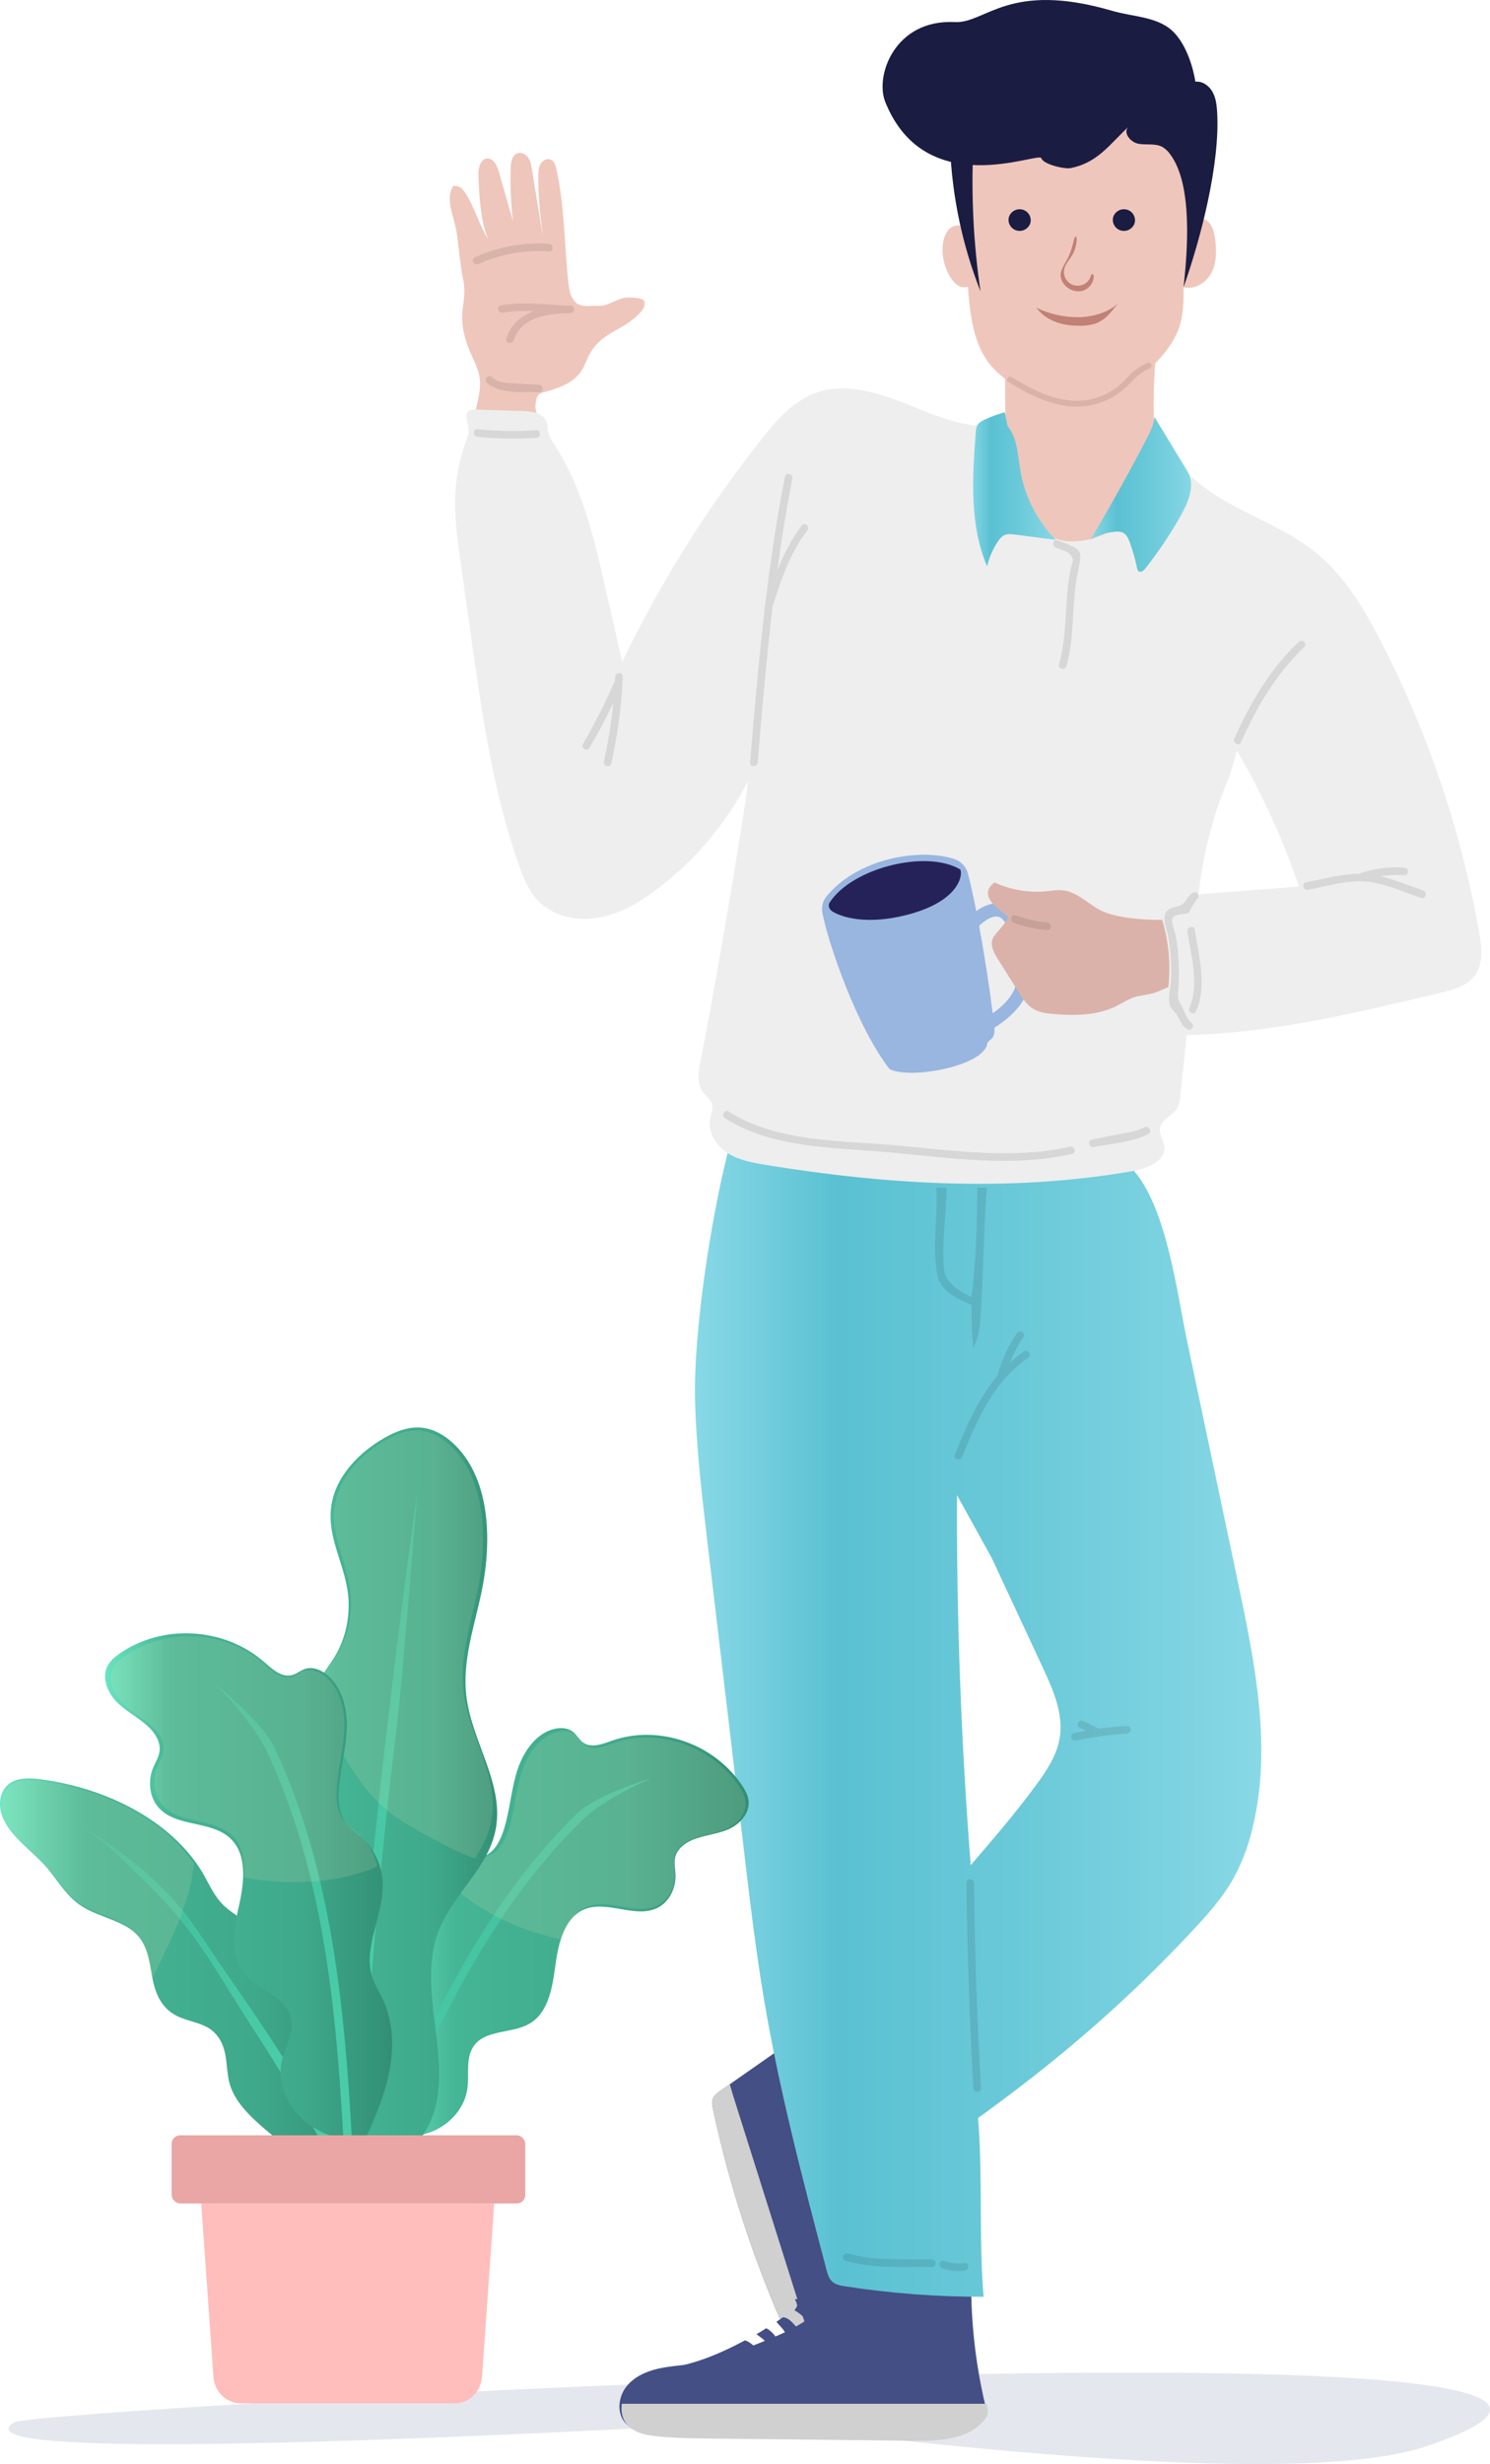
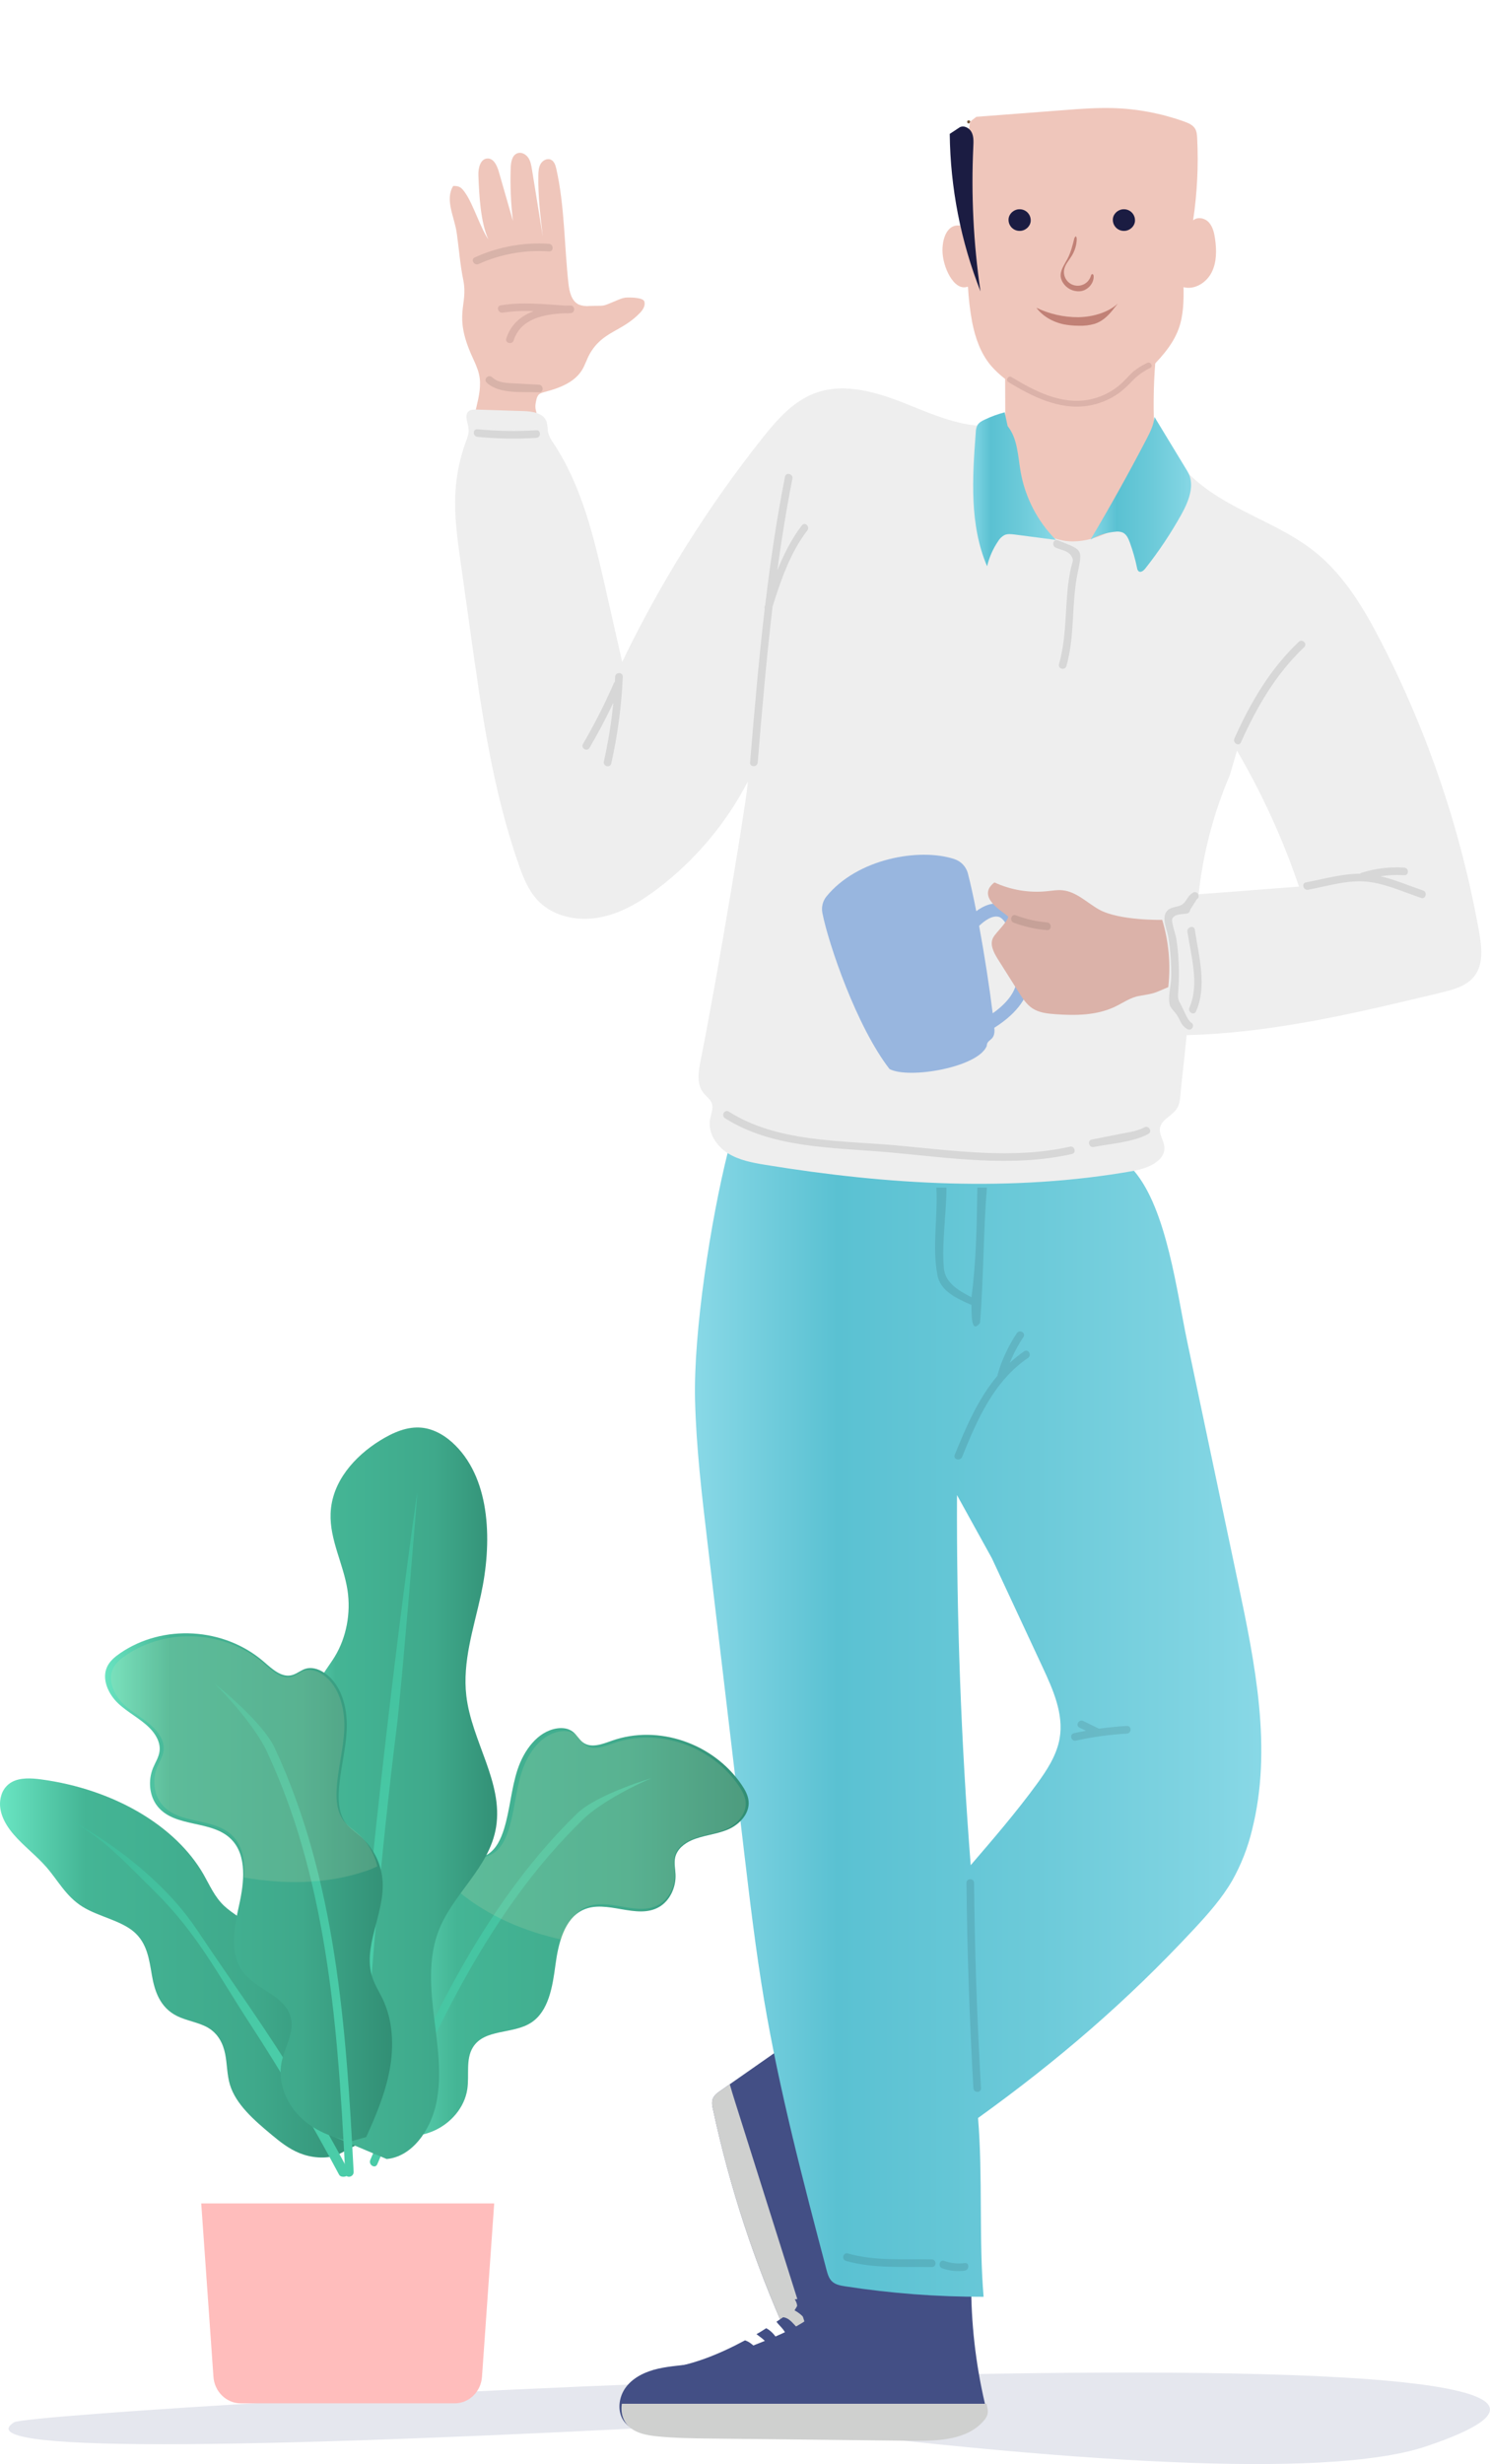
<svg xmlns="http://www.w3.org/2000/svg" width="1007px" height="1664px" viewBox="0 0 1007 1664" version="1.1">
  <title>Asset 1</title>
  <desc>Created with Sketch.</desc>
  <defs>
    <linearGradient x1="0.001%" y1="50.002%" x2="100.002%" y2="50.002%" id="linearGradient-1">
      <stop stop-color="#8AD9E7" offset="0%" />
      <stop stop-color="#5AC1D2" offset="25%" />
      <stop stop-color="#6CCAD9" offset="59%" />
      <stop stop-color="#7ED3E1" offset="85%" />
      <stop stop-color="#8AD9E7" offset="100%" />
    </linearGradient>
    <linearGradient x1="0.001%" y1="50.002%" x2="100.002%" y2="50.002%" id="linearGradient-2">
      <stop stop-color="#8AD9E7" offset="0%" />
      <stop stop-color="#5AC1D2" offset="25%" />
      <stop stop-color="#6CCAD9" offset="59%" />
      <stop stop-color="#7ED3E1" offset="85%" />
      <stop stop-color="#8AD9E7" offset="100%" />
    </linearGradient>
    <linearGradient x1="0.001%" y1="50.002%" x2="100.002%" y2="50.002%" id="linearGradient-3">
      <stop stop-color="#8AD9E7" offset="0%" />
      <stop stop-color="#5AC1D2" offset="25%" />
      <stop stop-color="#6CCAD9" offset="59%" />
      <stop stop-color="#7ED3E1" offset="85%" />
      <stop stop-color="#8AD9E7" offset="100%" />
    </linearGradient>
    <linearGradient x1="-0.001%" y1="50.001%" x2="99%" y2="50.001%" id="linearGradient-4">
      <stop stop-color="#6BE7C4" offset="0%" />
      <stop stop-color="#44B595" offset="24%" />
      <stop stop-color="#3FA98B" offset="69%" />
      <stop stop-color="#328F75" offset="100%" />
    </linearGradient>
    <linearGradient x1="29.104%" y1="7.212%" x2="64.667%" y2="69.982%" id="linearGradient-5">
      <stop stop-color="#42BE9C" offset="0%" />
      <stop stop-color="#4ACCA8" offset="100%" />
    </linearGradient>
    <linearGradient x1="-0.001%" y1="50.001%" x2="99%" y2="50.001%" id="linearGradient-6">
      <stop stop-color="#6BE7C4" offset="0%" />
      <stop stop-color="#44B595" offset="24%" />
      <stop stop-color="#3FA98B" offset="69%" />
      <stop stop-color="#328F75" offset="100%" />
    </linearGradient>
    <linearGradient x1="25.878%" y1="7.212%" x2="66.931%" y2="69.982%" id="linearGradient-7">
      <stop stop-color="#42BE9C" offset="0%" />
      <stop stop-color="#4ACCA8" offset="100%" />
    </linearGradient>
    <linearGradient x1="-0.001%" y1="50.001%" x2="99%" y2="50.001%" id="linearGradient-8">
      <stop stop-color="#6BE7C4" offset="0%" />
      <stop stop-color="#44B595" offset="24%" />
      <stop stop-color="#3FA98B" offset="69%" />
      <stop stop-color="#328F75" offset="100%" />
    </linearGradient>
    <linearGradient x1="49.58%" y1="7.212%" x2="50.295%" y2="69.982%" id="linearGradient-9">
      <stop stop-color="#42BE9C" offset="0%" />
      <stop stop-color="#4ACCA8" offset="100%" />
    </linearGradient>
    <linearGradient x1="-0.001%" y1="50.001%" x2="99%" y2="50.001%" id="linearGradient-10">
      <stop stop-color="#6BE7C4" offset="0%" />
      <stop stop-color="#44B595" offset="24%" />
      <stop stop-color="#3FA98B" offset="69%" />
      <stop stop-color="#328F75" offset="100%" />
    </linearGradient>
    <linearGradient x1="46.834%" y1="7.212%" x2="52.222%" y2="69.982%" id="linearGradient-11">
      <stop stop-color="#42BE9C" offset="0%" />
      <stop stop-color="#4ACCA8" offset="100%" />
    </linearGradient>
  </defs>
  <g id="Page-1" stroke="none" stroke-width="1" fill="none" fill-rule="evenodd">
    <g id="Asset-1">
      <g id="_Group_2" transform="translate(5, 0)">
        <path d="M959,1652 C898.917,1672.239 746.25,1666.905 501,1636 C138.733,1655.547 -26.76,1655.483 4.52,1635.81 C18.81,1626.81 1244,1556 959,1652 Z" id="_Path_" fill="#E5E7EE" fill-rule="nonzero" />
        <g id="_Group_3" transform="translate(298, 0)">
          <path d="M242.79,1370.76 L183.24,1412.39 C181.16,1413.85 178.85,1415.69 178.35,1418.81 C178.178,1420.587 178.334,1422.38 178.81,1424.1 C190.083,1476.902 206.975,1528.345 229.2,1577.55 C232.6,1585.02 236.41,1592.75 242.2,1596.55 C252.06,1602.98 263.58,1595.91 273.2,1588.95 C277.4,1585.95 282.29,1581.09 281.39,1574.72 C280.84,1570.81 278.24,1568.2 276.02,1565.63 C264.19,1551.99 258.7,1528.89 262.4,1508.35 L242.79,1370.76 Z" id="_Path_2" fill="#434F85" fill-rule="nonzero" />
          <path d="M193.86,1419.59 C192.6,1415.59 191.35,1411.59 190.21,1407.53 L183.21,1412.39 C181.13,1413.85 178.82,1415.69 178.32,1418.81 C178.148,1420.587 178.304,1422.38 178.78,1424.1 C190.052,1476.902 206.945,1528.345 229.17,1577.55 C232.57,1585.02 236.38,1592.75 242.17,1596.55 C244.658,1598.187 247.572,1599.056 250.55,1599.05 L193.86,1419.59 Z" id="_Path_3" fill="#CFD0CF" fill-rule="nonzero" />
          <path d="M266.2,1536.24 C262.61,1548.65 253.47,1558.87 242.84,1566.24 C232.21,1573.61 220.08,1578.41 208.06,1583.17 C194.78,1588.43 181.37,1593.72 167.28,1596.02 C158.87,1597.39 150.28,1597.68 141.96,1599.56 C133.64,1601.44 125.35,1605.15 120.16,1611.92 C114.97,1618.69 113.77,1628.92 119.09,1635.63 C123.88,1641.63 132.22,1643.24 139.85,1644 C151.91,1645.21 164.05,1645.35 176.17,1645.48 L313,1647 C330.11,1647.19 349.6,1646.35 360.64,1633.28 C361.698,1632.131 362.493,1630.767 362.97,1629.28 C363.56,1627.14 363.04,1624.88 362.54,1622.72 C356.29,1595.815 353.212,1568.271 353.37,1540.65 L266.2,1536.24 Z" id="_Path_4" fill="#434F85" fill-rule="nonzero" />
          <path d="M234.152,1552.784 C236.726,1552.463 239.14,1552.141 241.714,1551.98 C262.147,1552.302 282.58,1553.267 303.012,1552.463 C303.334,1552.623 304.139,1552.784 304.46,1552.945 C304.621,1555.198 304.943,1557.45 305.104,1559.703 C305.908,1578.527 306.874,1597.19 308,1616.014 C247.667,1616.014 187.333,1616.98 127,1616.98 C127.161,1616.014 127.483,1613.923 127.644,1612.958 C128.931,1605.878 135.366,1600.408 142.445,1599.925 C163.039,1598.156 182.507,1590.111 200.526,1580.458 C205.675,1582.227 208.571,1586.571 211.949,1590.594 C214.041,1590.915 217.098,1590.594 216.937,1587.698 C217.259,1582.227 211.949,1579.17 208.249,1576.274 C209.214,1575.792 211.145,1574.665 212.11,1574.022 C212.754,1573.539 214.202,1572.735 214.845,1572.252 C219.028,1574.505 221.924,1578.366 223.855,1582.71 C225.786,1582.066 228.843,1582.066 228.521,1579.492 C229.004,1574.505 224.338,1571.448 221.764,1567.908 C222.89,1567.104 225.142,1565.656 226.268,1564.851 C233.348,1565.656 235.117,1575.631 242.679,1574.183 C243.966,1567.586 239.14,1563.081 233.991,1560.185 C234.474,1559.381 235.439,1557.933 235.761,1557.128 C235.6,1555.519 234.956,1554.071 234.152,1552.784 Z" id="Path" fill="#434F85" fill-rule="nonzero" />
          <path d="M120.42,1636.93 C125.21,1642.93 133.55,1644.54 141.18,1645.3 C153.24,1646.51 165.38,1646.65 177.5,1646.78 L314.37,1648.29 C331.48,1648.48 350.97,1647.64 362.01,1634.57 C363.068,1633.421 363.863,1632.057 364.34,1630.57 C364.93,1628.43 364.41,1626.17 363.91,1624.01 C363.85,1623.77 363.81,1623.53 363.75,1623.29 L117.27,1623.29 C116.53,1628.14 117.39,1633.12 120.42,1636.93 Z" id="_Path_5" fill="#CFD0CF" fill-rule="nonzero" />
          <path d="M533.77,1069.07 L499.39,906.07 C492.32,872.58 485.63,816.65 463.39,790.65 L188.74,778.65 C177.46,823.76 165.61,899.06 166.74,945.54 C167.54,977.54 171.32,1009.46 175.09,1041.29 L199.92,1250.82 C203.86,1284.03 207.79,1317.26 213.34,1350.25 C223.7,1411.82 239.62,1472.25 255.53,1532.66 C256.29,1535.54 257.14,1538.58 259.3,1540.66 C261.63,1542.88 265.02,1543.49 268.2,1543.98 C299.153,1548.76 330.43,1551.124 361.75,1551.052 C358.48,1512.27 361.27,1469.05 358,1430.31 C412,1391.45 458.5,1351.55 503.83,1302.86 C513.36,1292.62 522.75,1282.1 529.77,1270 C535.858,1259.177 540.399,1247.554 543.26,1235.47 C556.9,1181.09 545.35,1123.94 533.77,1069.07 Z M413.14,1174 C411.14,1185.44 404.53,1195.48 397.68,1204.85 C383.79,1223.85 368.4,1241.73 353.04,1259.58 C346.547,1176.447 343.457,1093.14 343.77,1009.66 L367.34,1052.29 L401.69,1126 C408.74,1141.15 416,1157.49 413.14,1174 Z" id="_Compound_Path_" fill="url(#linearGradient-1)" fill-rule="nonzero" />
-           <path d="M329.826,802 C331.625,802 334.862,802 336.661,802 C336.661,820 333.424,838 334.862,856 C335.582,866.385 344.935,871.577 353.568,876.077 C356.806,851.5 357.165,826.577 357.525,802 C359.324,802 362.561,802 364,802 C361.482,832.462 361.842,862.923 359.324,893.385 C358.604,899.269 357.885,905.154 354.647,910 C353.928,900.308 353.568,890.962 353.568,881.269 C344.215,877.115 332.704,872.269 330.546,861.192 C326.949,841.808 330.906,821.731 329.826,802 Z" id="Path" fill="#000000" fill-rule="nonzero" opacity="0.1" />
+           <path d="M329.826,802 C331.625,802 334.862,802 336.661,802 C336.661,820 333.424,838 334.862,856 C335.582,866.385 344.935,871.577 353.568,876.077 C356.806,851.5 357.165,826.577 357.525,802 C359.324,802 362.561,802 364,802 C361.482,832.462 361.842,862.923 359.324,893.385 C353.928,900.308 353.568,890.962 353.568,881.269 C344.215,877.115 332.704,872.269 330.546,861.192 C326.949,841.808 330.906,821.731 329.826,802 Z" id="Path" fill="#000000" fill-rule="nonzero" opacity="0.1" />
          <path d="M59.29,286.27 C61.6,277.27 57.22,278.88 59.53,269.89 C59.729,268.784 60.17,267.736 60.82,266.82 C61.82,265.59 63.5,265.13 65.04,264.73 C74.73,262.18 85.04,258.45 90.32,249.93 C92.43,246.51 93.55,242.55 95.53,239.05 C104.33,223.53 117.21,224.17 129.53,211.28 C131.53,209.21 133.31,206.38 132.48,203.64 C131.65,200.9 123.53,200.86 120.79,200.92 C118.05,200.98 115.48,202.19 112.96,203.25 C102.84,207.52 106.38,206.18 95.4,206.64 C92.995,206.897 90.563,206.585 88.3,205.73 C83.19,203.4 81.78,196.91 81.16,191.32 C78.33,165.57 78.65,139.38 72.99,114.09 C72.44,111.63 71.59,108.88 69.3,107.83 C66.85,106.71 63.83,108.26 62.44,110.57 C61.05,112.88 60.88,115.7 60.83,118.4 C60.56,132.2 62.21,145.97 63.83,159.67 L56.53,114.49 C56.08,111.7 55.59,108.81 54,106.49 C52.41,104.17 49.39,102.49 46.72,103.49 C43.12,104.74 42.29,109.38 42.16,113.19 C41.728,125.211 42.233,137.247 43.67,149.19 L34.08,115.83 C32.92,111.83 30.64,106.83 26.43,107.03 C21.68,107.2 20.13,113.5 20.31,118.25 C20.8,131.25 21.68,149.84 27.03,161.68 C21.82,154.1 16.84,138.17 11.64,130.58 C9.11,126.9 7.76,125.43 3.29,125.58 C-2.47,134.94 4.12,146.44 5.68,157.32 C7.24,168.2 7.89,178.41 10.11,189.17 C13.63,206.25 3.04,211.98 16.11,240.81 C17.87,244.7 19.77,248.58 20.73,252.75 C22.44,260.12 20.68,267.75 18.92,275.16 L16.01,287.36 L59.29,286.27 Z" id="_Path_6" fill="#EFC6BB" fill-rule="nonzero" />
          <path d="M696.68,629.62 C684.583,561.471 662.336,495.521 630.68,433.97 C618.98,411.22 605.55,388.57 585.57,372.59 C561.57,353.41 530.07,345.37 506.57,325.59 C500.28,320.29 494.57,314.17 487.52,309.96 C480.47,305.75 472.02,303.58 463.87,301.55 L410.87,288.36 C398.55,285.29 384.71,285.1 372.16,287.01 C350.95,290.25 330.09,281.01 310.16,273.01 C290.23,265.01 267.87,258.01 247.77,265.5 C232.77,271.1 221.77,283.84 211.83,296.38 C174.937,342.961 143.302,393.474 117.5,447 L106.28,397.61 C98.53,363.48 90.42,328.5 71.07,299.33 C69.571,297.353 68.405,295.144 67.62,292.79 C66.88,290 67.3,286.94 66.18,284.27 C63.87,278.78 56.64,277.78 50.69,277.6 L18.88,276.6 C17.16,276.55 15.29,276.54 13.88,277.6 C10.45,280.2 13.33,285.49 13.7,289.77 C13.96,292.77 12.8,295.65 11.78,298.46 C7.803,309.371 5.445,320.806 4.78,332.4 C3.87,348.02 6.06,363.63 8.23,379.12 L15.12,428.18 C22.52,480.8 30,533.83 47.63,584 C50.63,592.59 54.1,601.3 60.33,607.94 C70.59,618.87 87.08,622.3 101.83,619.64 C116.58,616.98 129.83,609.01 141.77,599.93 C167.014,580.684 187.694,556.098 202.33,527.93 C203.18,531.1 182.33,657.22 170.43,716.58 C168.98,723.81 167.75,732.09 172.29,737.91 C174.21,740.38 177.08,742.23 178.09,745.19 C179.27,748.66 177.51,752.35 176.88,755.95 C175.31,764.87 181.08,773.8 188.72,778.67 C196.36,783.54 205.55,785.2 214.48,786.67 C296.76,800.08 381.27,805.25 463.36,790.67 C472.92,788.97 484.94,783.85 483.9,774.2 C483.45,770.02 480.36,766.2 480.9,762.04 C481.75,755.92 489.52,753.52 492.65,748.19 C494.15,745.64 494.46,742.59 494.75,739.65 C496.56,720.92 497.17,717.79 498.98,699.05 C557.23,697.6 614.41,683.91 671.06,670.29 C679.29,668.29 688.15,665.94 693.36,659.29 C699.72,651.2 698.47,639.73 696.68,629.62 Z M507.07,603.9 C510.075,576.153 517.196,549.008 528.2,523.36 L533,506.93 C550.037,536.039 564.083,566.8 574.92,598.74 L507.07,603.9 Z" id="_Compound_Path_2" fill="#EEEEEE" fill-rule="nonzero" />
          <path d="M374.39,610.74 C367.87,608.88 361.63,611.74 356.79,615.33 C354.87,605.56 352.94,596.76 351.14,589.83 C349.925,585.241 346.458,581.586 341.94,580.13 C318.36,572.42 276.36,579.73 255.43,605.53 C252.947,608.698 251.998,612.804 252.84,616.74 C257.01,637.63 275.84,693.06 298.16,721.92 C310.94,728.86 357.98,720.92 363.9,706.35 C363.9,701.35 370.01,703.26 369.01,694.05 C382.74,685.42 391.09,675.05 392.64,664.36 C395.3,646.08 388.67,614.81 374.39,610.74 Z M384,663.1 C382.95,670.31 377.31,677.67 367.91,684.3 C365.67,666.3 362.3,644.62 358.73,625.25 C362.47,621.67 367.73,617.95 372.04,619.17 C379,621.16 386.59,645.07 384,663.1 Z" id="_Compound_Path_3" fill="#98B6DF" fill-rule="nonzero" />
          <g id="_Group_4" transform="translate(333, 72)">
            <path d="M18.46,9.79 C17.8,9.96 18.31,11.28 18.8,10.79 L19.39,10.34 C19.255,9.955 18.862,9.723 18.46,9.79 L18.46,9.79 Z" id="_Path_7" stroke="#775A3E" />
            <path d="M185.17,89.2 C184.6,85.27 183.69,81.2 181,78.2 C178.31,75.2 173.29,74.2 170.35,76.83 C173.105,58.46 174.026,39.862 173.1,21.31 C172.99,19.08 172.82,16.74 171.64,14.83 C170.1,12.34 167.18,11.11 164.43,10.12 C148.945,4.557 132.677,1.479 116.23,1 C105.23,0.67 94.23,1.51 83.31,2.35 L23.85,6.89 L19.37,10.36 C19.496,10.596 19.545,10.865 19.51,11.13 C15.42,34.28 15.09,57.82 15.95,81.36 C5.85,76.99 0.95,86.63 0.95,97.07 C0.95,108.23 8.74,124.76 17.75,121.66 C17.893,121.638 18.037,121.638 18.18,121.66 C18.624,129.713 19.579,137.729 21.04,145.66 C23.12,156.16 26.77,166.66 33.64,174.83 C37.113,178.827 41.066,182.381 45.41,185.41 C56.3,193.31 68.71,199.41 81.99,201.58 C95.27,203.75 109.44,201.84 120.91,194.82 C127.37,190.82 132.79,185.47 138.15,180.12 C147.15,171.18 156.33,161.83 160.62,149.93 C163.83,141.04 164.03,131.37 163.88,121.93 C171.36,123.93 179.39,118.87 182.88,111.93 C186.37,104.99 186.28,96.86 185.17,89.2 Z" id="_Path_8" fill="#EFC6BB" fill-rule="nonzero" />
          </g>
          <path d="M376.31,252.53 L376.39,277.89 C376.48,279.463 376.314,281.04 375.9,282.56 C374.01,288.25 366.55,289.33 360.55,289.41 C357.55,303.41 360.87,318.35 368.27,330.6 C375.67,342.85 386.95,352.47 399.6,359.14 C404.753,362.037 410.348,364.064 416.16,365.14 C432.87,367.76 449.03,358.84 463.32,349.78 C473.32,343.42 483.69,336.35 489.04,325.78 C490.15,323.58 491.04,320.98 490.04,318.71 C489.04,316.23 486.23,315.06 484.12,313.39 C478.87,309.22 477.79,301.77 477.34,295.08 C476.313,278.123 476.48,261.114 477.84,244.18 L376.31,252.53 Z" id="_Path_9" fill="#EFC6BB" fill-rule="nonzero" />
          <path d="M386.29,141.32 L385.92,141.32 C382.1,141.32 378.44,144.68 378.62,148.62 C378.689,152.623 381.917,155.851 385.92,155.92 L386.29,155.92 C390.11,155.92 393.77,152.56 393.59,148.62 C393.521,144.617 390.293,141.389 386.29,141.32 Z" id="_Path_10" fill="#1B1C42" fill-rule="nonzero" />
          <path d="M456.77,141.32 L456.4,141.32 C452.58,141.32 448.92,144.68 449.1,148.62 C449.169,152.623 452.397,155.851 456.4,155.92 L456.77,155.92 C460.59,155.92 464.25,152.56 464.07,148.62 C464.001,144.617 460.773,141.389 456.77,141.32 Z" id="_Path_11" fill="#1B1C42" fill-rule="nonzero" />
          <path d="M423.1,160.75 C421.92,165.59 420.71,170.49 418.38,174.89 C416.28,178.89 413.18,182.89 413.93,187.31 C414.182,188.635 414.702,189.894 415.46,191.01 C418.108,195.118 422.915,197.297 427.75,196.58 C432.44,195.7 436.34,191.25 436.13,186.49 C436.13,185.88 435.84,185.11 435.23,185.12 C434.62,185.13 434.39,185.83 434.23,186.38 C432.787,191.114 427.886,193.885 423.086,192.682 C418.285,191.48 415.271,186.725 416.23,181.87 C416.96,178.41 419.56,175.7 421.4,172.67 C423.42,169.344 424.559,165.558 424.71,161.67 C424.71,160.88 424.64,159.93 423.94,159.56 L423.1,160.75 Z" id="_Path_12" fill="#C18176" fill-rule="nonzero" />
          <path d="M452.49,205 C446.12,210.87 435.99,214 425.94,214.23 C416.082,214.288 406.339,212.103 397.45,207.84 C401.45,213.31 408.31,217.53 416.3,219.1 C419.464,219.68 422.673,219.974 425.89,219.98 C429.604,220.149 433.32,219.706 436.89,218.67 C441.89,217.03 445.39,213.67 448.3,210.23 L452.49,205 Z" id="_Path_13" fill="#C18176" fill-rule="nonzero" />
          <path d="M376,278.44 C371.338,279.66 366.801,281.317 362.45,283.39 C360.45,284.32 358.45,285.45 357.45,287.39 C356.793,288.842 356.452,290.417 356.45,292.01 C354.15,322.48 352.07,354.33 364.12,382.41 C365.544,376.391 368.052,370.681 371.52,365.56 C372.541,363.807 374.016,362.363 375.79,361.38 C377.93,360.38 380.41,360.68 382.79,360.98 L410.65,364.61 C398.211,352.084 389.891,336.06 386.8,318.68 C384.92,307.99 384.8,296.22 378,287.75 L376,278.44 Z" id="_Path_14" fill="url(#linearGradient-2)" fill-rule="nonzero" />
          <path d="M477.23,281.56 C476.79,286.93 474.28,291.88 471.79,296.66 C459.843,319.6 447.247,342.18 434,364.4 C439.105,361.465 444.779,359.655 450.64,359.09 C452.349,358.818 454.099,358.993 455.72,359.6 C458.3,360.78 459.58,363.6 460.56,366.3 C462.611,371.906 464.249,377.655 465.46,383.5 C465.532,384.382 465.923,385.206 466.56,385.82 C468,386.87 469.9,385.35 471.01,383.95 C480.15,372.414 488.337,360.153 495.49,347.29 C500.44,338.39 504.86,327.23 499.65,318.48 L477.23,281.56 Z" id="_Path_15" fill="url(#linearGradient-3)" fill-rule="nonzero" />
-           <path d="M490.74,22.26 C480.29,11.07 463.35,11.61 448.65,7.31 C378.65,-13.16 363.09,15.98 342.29,14.91 C301.94,12.84 288.11,51.01 295.29,68.84 C322.62,136.84 399.29,102.04 400.79,106.84 C402.06,110.98 416.38,114.35 420.63,113.51 C438.34,110.01 446.41,98.25 459.44,85.76 C455.83,89.83 461.15,96.18 466.52,97.12 C471.89,98.06 477.79,96.63 482.58,99.23 C484.793,100.574 486.681,102.391 488.11,104.55 C503.03,124.92 499.66,168.82 496.91,193.92 C508.57,160.92 521.67,110.57 519.59,75.59 C519.31,70.88 518.73,66.04 516.4,61.94 C514.07,57.84 509.57,54.65 504.89,55.17 C504.84,55.17 502.13,34.47 490.74,22.26 Z" id="_Path_16" fill="#1B1C42" fill-rule="nonzero" />
          <path d="M338.87,90.42 C339.268,126.836 346.31,162.873 359.65,196.76 C354.89,164.325 353.269,131.506 354.81,98.76 C354.96,95.55 355.11,92.18 353.66,89.32 C352.21,86.46 348.54,84.45 345.66,85.94 L338.87,90.42 Z" id="_Path_17" fill="#1B1C42" fill-rule="nonzero" />
          <path d="M482.47,621.2 C486.899,635.903 488.291,651.353 486.56,666.61 C476.25,671 478,670.67 467,672.56 C461,673.56 455.92,677.3 450.45,679.9 C438.11,685.75 423.88,685.9 410.26,684.9 C404.89,684.52 399.26,683.9 394.77,680.96 C390.77,678.33 388.07,674.15 385.51,670.09 L371.36,647.68 C368.58,643.28 365.74,637.76 368.22,633.18 C370.12,629.68 377.66,622.94 378.45,619.03 C374.45,615.31 356.54,605.66 369.06,595.91 C380.173,601.032 392.456,603.083 404.63,601.85 C408.1,601.49 411.63,600.85 415.06,601.21 C424.41,602.12 431.56,609.58 439.75,614.21 C453.44,621.85 482.47,621.2 482.47,621.2 Z" id="_Path_18" fill="#DBB2A9" fill-rule="nonzero" />
-           <path d="M257.64,609.6 C256.39,611.6 257.53,614.21 259.49,615.46 C265.39,619.24 282.49,624.98 310.33,617.72 C348.13,607.86 347.68,588.17 345.76,587.04 C322.74,573.53 272.53,586.31 257.64,609.6 Z" id="_Path_19" fill="#252259" fill-rule="nonzero" />
          <path d="M574.77,433.42 C555.36,451.78 542.09,474.51 531.25,498.72 C529.91,501.72 534.34,504.33 535.68,501.31 C546.34,477.51 559.31,455.11 578.4,437.05 C580.81,434.78 577.17,431.15 574.77,433.42 Z" id="_Path_20" fill="#000000" fill-rule="nonzero" opacity="0.1" />
          <path d="M239,354.73 C232,363.83 226.68,374.35 222.33,385.23 C225.15,364.49 228.47,343.83 232.54,323.23 C233.18,320 228.23,318.62 227.54,321.86 C221.87,350.53 217.63,379.41 214.19,408.39 L213.83,409.52 C213.655,410.015 213.655,410.555 213.83,411.05 C209.78,445.59 206.83,480.27 203.94,514.94 C203.67,518.23 208.8,518.22 209.08,514.94 C212,479.79 214.99,444.62 219.14,409.6 C224.67,391.92 231.14,373.08 242.54,358.33 C244.64,355.78 241,352.12 239,354.73 Z" id="_Path_21" fill="#000000" fill-rule="nonzero" opacity="0.1" />
          <path d="M59.46,290.56 C46.207,291.403 32.907,291.176 19.69,289.88 C16.4,289.56 16.42,294.7 19.69,295.02 C32.907,296.316 46.207,296.543 59.46,295.7 C62.74,295.48 62.77,290.35 59.46,290.56 Z" id="_Path_22" fill="#000000" fill-rule="nonzero" opacity="0.1" />
          <path d="M82.5,206.3 C81.35,206.3 80.18,206.3 79,206.4 C64.49,205.4 49.83,203.82 35.4,206.2 C32.15,206.74 33.56,211.68 36.8,211.14 C43.712,210.107 50.711,209.772 57.69,210.14 C49.29,213.27 42.29,218.83 39.16,228.6 C38.16,231.75 43.16,233.03 44.16,229.89 C48.97,214.89 65.16,212.05 79.09,211.54 L80.51,211.64 C80.885,211.668 81.261,211.61 81.61,211.47 L82.61,211.47 C85.88,211.39 85.82,206.26 82.5,206.3 Z" id="_Path_23" fill="#DBB2A9" fill-rule="nonzero" />
          <path d="M68,164.66 C50.779,163.518 33.544,166.68 17.85,173.86 C14.85,175.22 17.47,179.63 20.45,178.29 C35.374,171.555 51.738,168.638 68.07,169.8 C71.36,170 71.27,164.88 68,164.66 Z" id="_Path_24" fill="#000000" fill-rule="nonzero" opacity="0.1" />
          <path d="M61.23,259.8 L45,258.92 C39.53,258.61 33.8,258.72 29.54,254.74 C27.13,252.48 23.54,256.12 25.92,258.38 C34.57,266.49 50.48,264.38 61.35,264.94 C64.6,265.12 64.52,260 61.23,259.8 Z" id="_Path_25" fill="#000000" fill-rule="nonzero" opacity="0.1" />
          <path d="M404.65,622.92 C397.411,622.313 390.292,620.697 383.5,618.12 C380.4,616.96 379.06,621.92 382.13,623.12 C389.364,625.827 396.94,627.51 404.64,628.12 C407.94,628.33 407.93,623.19 404.65,622.92 Z" id="_Path_26" fill="#000000" fill-rule="nonzero" opacity="0.1" />
          <path d="M503.26,602.83 C499.7,604.99 499.41,607.68 496.75,610.2 C494.09,612.72 489.52,611.99 486.55,614.38 C481.21,618.68 485.73,627.33 486.63,632.93 C488.072,641.855 488.721,650.89 488.57,659.93 C488.47,665.65 486.12,673.15 487.57,678.63 C488.16,680.89 491.2,683.54 492.42,685.47 C495.49,690.35 494.86,692.15 499.47,694.98 C502.29,696.72 504.88,692.27 502.06,690.55 C499.53,689 497.06,682.14 495.58,679.42 C493.25,675.15 492.85,674.71 493.29,669.17 C493.657,664.55 493.81,659.93 493.75,655.31 C493.665,648.118 493.08,640.941 492,633.83 C491.58,631.07 488.26,621.96 489.31,620.22 C491.25,617 495.75,617.52 499.41,616.88 C500.519,616.562 501.287,615.554 501.3,614.4 L505.89,607.25 C508.68,605.55 506.1,601.11 503.26,602.83 Z" id="_Path_27" fill="#000000" fill-rule="nonzero" opacity="0.1" />
          <path d="M658.8,601.38 C649.5,598.23 639.8,594.06 629.99,591.74 C635.307,590.938 640.694,590.706 646.06,591.05 C649.36,591.26 649.35,586.12 646.06,585.91 C636.288,585.277 626.484,586.471 617.15,589.43 C616.775,589.551 616.433,589.757 616.15,590.03 C604,590.03 591.45,593.66 579.66,595.87 C576.42,596.48 577.79,601.43 581.03,600.87 C593.03,598.62 606.31,594.54 618.56,595.22 C631.78,595.96 645.05,602.22 657.46,606.38 C660.57,607.4 661.92,602.44 658.8,601.38 Z" id="_Path_28" fill="#000000" fill-rule="nonzero" opacity="0.1" />
          <path d="M420.09,774.36 C381.34,783.11 341.09,776.92 302.09,773.44 C264.85,770.12 222.15,771.44 189.55,750.69 C186.75,748.91 184.18,753.35 186.96,755.12 C219.13,775.62 260.44,774.85 297.18,778.12 C338.28,781.79 380.68,788.51 421.48,779.3 C424.68,778.59 423.31,773.63 420.09,774.36 Z" id="_Path_29" fill="#000000" fill-rule="nonzero" opacity="0.1" />
          <path d="M470.48,761.29 C465.16,764.12 458.87,764.78 453.02,765.95 L434.81,769.58 C431.57,770.23 432.94,775.18 436.18,774.58 C448.02,772.22 462.32,771.5 473.08,765.77 C476,764.17 473.39,759.73 470.48,761.29 Z" id="_Path_30" fill="#000000" fill-rule="nonzero" opacity="0.1" />
          <path d="M389.19,912.53 C385.768,914.887 382.52,917.487 379.47,920.31 C381.941,914.203 385.027,908.362 388.68,902.88 C390.52,900.12 386.07,897.55 384.24,900.29 C378.462,908.933 374.05,918.414 371.16,928.4 C371.107,928.626 371.087,928.858 371.1,929.09 C358.1,944.5 349.96,963.48 342.23,982.52 C340.99,985.58 345.95,986.91 347.23,983.89 C357.49,958.62 368.55,932.89 391.82,916.98 C394.49,915.11 391.93,910.66 389.19,912.53 Z" id="_Path_31" fill="#000000" fill-rule="nonzero" opacity="0.1" />
          <path d="M355.31,1271.55 C355.31,1268.25 350.14,1268.24 350.17,1271.55 C350.65,1317.797 352.217,1364.007 354.87,1410.18 C355.06,1413.47 360.2,1413.49 360.01,1410.18 C357.337,1364.013 355.77,1317.803 355.31,1271.55 Z" id="_Path_32" fill="#000000" fill-rule="nonzero" opacity="0.1" />
          <path d="M326.76,1525.78 C308.16,1525.38 288.02,1527 270.03,1521.78 C266.85,1520.85 265.49,1525.78 268.66,1526.78 C287.17,1532.17 307.66,1530.56 326.76,1530.98 C330.07,1531 330.07,1525.86 326.76,1525.78 Z" id="_Path_33" fill="#000000" fill-rule="nonzero" opacity="0.1" />
          <path d="M349,1528.26 C344.324,1528.915 339.558,1528.414 335.12,1526.8 C332,1525.68 330.66,1530.64 333.75,1531.8 C338.63,1533.555 343.862,1534.104 349,1533.4 C352.24,1533 352.28,1527.83 349,1528.26 Z" id="_Path_34" fill="#000000" fill-rule="nonzero" opacity="0.1" />
          <path d="M458.6,1165.55 C452.273,1165.897 445.99,1166.517 439.75,1167.41 L429.12,1162.23 C426.12,1160.79 423.55,1165.23 426.53,1166.66 L430.97,1168.83 C428.23,1169.33 425.5,1169.83 422.77,1170.48 C419.54,1171.2 420.91,1176.15 424.14,1175.48 C435.477,1172.958 447.003,1171.373 458.6,1170.74 C461.89,1170.51 461.91,1165.37 458.6,1165.55 Z" id="_Path_35" fill="#000000" fill-rule="nonzero" opacity="0.1" />
          <path d="M411.91,364.86 C408.85,363.62 407.52,368.58 410.54,369.86 C413.79,371.18 418.49,371.97 420.64,374.86 C423.06,378.15 421.85,378.99 420.87,383.18 C419.524,389.315 418.638,395.543 418.22,401.81 C416.95,417.57 417.08,433.14 412.71,448.49 C411.8,451.67 416.71,453.03 417.71,449.86 C423.61,429.16 420.96,407.64 425.36,386.75 C428.78,370.3 428.41,371.55 411.91,364.86 Z" id="_Path_36" fill="#000000" fill-rule="nonzero" opacity="0.1" />
          <path d="M504.5,627.84 C504.02,624.58 499.07,625.97 499.5,629.21 C501.89,645.38 507.79,664.76 500.85,680.45 C499.53,683.45 503.95,686.06 505.28,683.04 C513,665.77 507.14,645.67 504.5,627.84 Z" id="_Path_37" fill="#000000" fill-rule="nonzero" opacity="0.1" />
          <path d="M112.76,457 C112.71,458.18 112.63,459.36 112.56,460.53 C112.23,460.77 111.971,461.095 111.81,461.47 C105.676,475.517 98.728,489.193 91,502.43 C89.33,505.29 93.76,507.88 95.43,505.02 C101.243,495.087 106.607,484.93 111.52,474.55 C110.208,487.911 108.063,501.176 105.1,514.27 C104.37,517.49 109.32,518.86 110.1,515.64 C114.448,496.366 117.059,476.741 117.9,457 C118,453.74 112.91,453.75 112.76,457 Z" id="_Path_38" fill="#000000" fill-rule="nonzero" opacity="0.1" />
          <path d="M472.28,245.08 C469.058,246.602 466.019,248.484 463.22,250.69 C460.22,253.22 457.78,256.36 454.86,259 C448.671,264.595 441.059,268.374 432.86,269.92 C414.05,273.44 396.14,264.05 380.59,254.63 C378.38,253.29 376.37,256.75 378.59,258.08 C394.59,267.76 412.54,276.88 431.82,274.08 C439.694,272.932 447.167,269.877 453.59,265.18 C456.873,262.626 459.927,259.792 462.72,256.71 C466.104,253.328 470.041,250.548 474.36,248.49 C476.59,247.36 474.57,243.91 472.28,245.08 Z" id="Path" fill="#DBB2A9" fill-rule="nonzero" />
        </g>
      </g>
      <g id="_Group_5" transform="translate(0, 964)" fill-rule="nonzero">
        <g id="_Group_6" transform="translate(248, 203)">
          <path d="M9.099,274.282 C21.082,276.844 33.888,276.901 45.176,271.963 C56.465,267.024 65.962,256.469 67.836,243.78 C69.226,234.319 66.644,223.744 71.552,215.68 C79.373,202.869 98.585,206.949 110.925,198.949 C122.813,191.263 125.439,174.609 127.37,160.069 C129.302,145.529 133.266,128.786 146.021,122.816 C162.026,115.322 182.283,129.734 197.574,120.747 C204.783,116.513 208.907,107.527 208.55,98.848 C208.391,95.004 207.46,91.123 208.296,87.382 C209.57,81.79 214.453,77.909 219.495,75.718 C227.195,72.375 235.774,71.837 243.538,68.672 C251.301,65.508 258.683,58.174 257.95,49.457 C257.605,45.357 255.508,41.655 253.233,38.305 C234.111,10.192 196.822,-2.509 165.672,8.476 C159.221,10.749 151.7,13.805 146.097,9.757 C143.375,7.784 141.769,4.466 139.086,2.41 C136.064,0.072 132.03,-0.344 128.32,0.232 C115.349,2.256 106.106,14.964 101.797,27.98 C97.488,40.995 96.698,55.08 92.619,68.205 C90.553,74.873 87.354,81.656 81.63,85.243 C77.926,87.581 73.554,88.349 69.468,89.816 C59.473,93.416 51.034,101.551 46.764,111.722 C38.751,130.791 44.851,155.643 31.937,171.458 C28.808,175.301 24.798,178.209 21.254,181.623 C10.457,192.038 4.306,206.956 1.737,222.13 C-0.832,237.304 -0.099,252.875 1.055,268.248 L9.099,274.282 Z" id="_Path_39" fill="url(#linearGradient-4)" />
          <path d="M142.073,57.633 C155.723,44.39 195.111,32.82 191.804,34.097 C184.058,37.091 158.454,49.559 145.924,61.718 C130.744,76.548 116.787,92.586 104.188,109.675 C77.887,145.102 56.716,184.376 37.86,224.592 C27.057,247.641 16.982,271.056 7.004,294.496 C5.572,297.869 0.838,294.977 2.265,291.629 C38.039,207.546 76.57,121.174 142.073,57.633 Z" id="_Path_40" fill="url(#linearGradient-5)" />
          <path d="M73.494,89.088 C77.45,87.663 81.686,86.918 85.265,84.652 C90.802,81.153 93.903,74.604 95.9,68.132 C99.829,55.407 100.614,41.77 104.786,29.135 C108.959,16.5 117.903,4.192 130.464,2.227 C134.056,1.662 137.96,2.073 140.888,4.34 C143.44,6.336 145.022,9.553 147.657,11.46 C153.08,15.395 160.365,12.436 166.611,10.234 C196.767,-0.424 232.876,11.896 251.383,39.125 C253.59,42.374 255.612,45.956 255.951,49.937 C256.665,58.405 249.52,65.5 241.998,68.556 C234.477,71.612 226.177,72.164 218.719,75.407 C213.833,77.532 209.08,81.294 207.874,86.713 C207.07,90.34 207.97,94.109 208.123,97.833 C208.467,106.25 204.474,114.962 197.494,119.065 C182.687,127.777 163.077,113.807 147.581,121.068 C139.287,124.92 134.821,133.524 132.27,143 C106.534,137.324 82.018,127.206 61.545,110.07 C59.204,108.161 57.016,106.07 55,103.817 C59.455,97.056 65.933,91.898 73.494,89.088 Z" id="_Path_41" fill="#ECE5B8" opacity="0.15" />
        </g>
        <g id="_Group_7" transform="translate(0, 236)">
          <path d="M240.082,248.94 C250.773,237.52 251.016,222.629 245.217,210.263 C239.419,197.897 228.345,187.52 217.443,177.36 C206.541,167.2 195.468,156.823 189.663,144.464 C183.01,130.301 183.284,113.69 171.017,101.925 C165.276,96.401 157.105,92.418 151.319,86.9 C144.94,80.781 141.75,73.14 137.655,65.966 C118.729,32.846 76.698,8.242 27.778,1.65 C21.182,0.762 13.636,0.333 8.003,3.421 C4.527,5.355 1.96,8.594 0.865,12.424 C-1.98,21.734 2.555,31.088 9.189,38.786 C15.824,46.484 24.499,53.083 31.235,60.749 C39.234,69.892 44.554,80.691 55.858,87.686 C66.389,94.202 81.227,96.791 90.304,104.406 C99.522,112.162 100.836,123.428 102.647,133.882 C104.459,144.336 107.955,155.621 119.609,161.427 C125.988,164.624 134.185,165.711 140.277,169.17 C147.574,173.319 150.821,180.276 152.186,187.124 C153.552,193.972 153.367,201.056 155.376,207.782 C159.388,221.03 171.566,231.676 183.603,241.67 C189.229,246.337 195.034,251.05 202.523,254.068 C210.012,257.085 219.593,258.185 227.809,255.385 L240.082,248.94 Z" id="_Path_42" fill="url(#linearGradient-6)" />
          <path d="M133.059,103.162 C155.891,137.385 180.426,170.942 201.466,205.856 C213.487,225.83 224.915,246.013 235.75,266.405 C237.357,269.419 230.751,271.556 229.145,268.549 C210.637,233.784 190.432,199.613 168.528,166.034 C147.583,133.974 133.888,106.522 105.259,78.033 C80.425,53.307 69.388,41.615 49.151,30.097 C45.714,28.126 101.829,56.346 133.059,103.162 Z" id="_Path_43" fill="url(#linearGradient-7)" />
-           <path d="M9.987,38.862 C3.506,31.346 -0.932,22.201 1.841,13.134 C2.911,9.397 5.419,6.237 8.815,4.349 C14.329,1.337 21.7,1.786 28.156,2.619 C72.344,8.565 110.827,29.532 131,58.233 C130.923,59.214 130.84,60.188 130.731,61.168 C128.169,84.064 117.34,106.415 106.619,128.452 C105.236,131.293 103.836,134.142 102.418,137 C101.983,135.219 101.618,133.431 101.317,131.662 C99.549,121.461 98.262,110.465 89.251,102.897 C80.407,95.47 65.883,92.945 55.636,86.582 C44.582,79.751 39.389,69.217 31.563,60.31 C24.986,52.812 16.474,46.379 9.987,38.862 Z" id="_Path_44" fill="#ECE5B8" opacity="0.15" />
        </g>
        <g id="_Group_9" transform="translate(198, 0)">
          <path d="M24.973,477.846 C0.986,445.85 -6.522,399.321 5.951,360.445 C12.499,340.019 24.085,321.68 27.707,300.299 C33.64,265.212 8.438,238.796 6.015,203.035 C5.567,196.459 14.346,180.963 16.409,174.829 C18.944,167.225 24.245,161.348 28.299,154.652 C36.094,141.805 39.229,125.354 36.846,109.817 C34.152,92.226 24.749,75.838 25.428,58.062 C26.228,36.384 41.955,19.306 58.682,8.9 C67.477,3.448 77.264,-0.936 87.306,0.173 C95.686,1.096 103.546,5.833 109.878,12.216 C133.865,36.303 134.601,78.416 126.989,113.222 C122.079,135.655 114.46,158.184 117.17,181.26 C120.752,211.77 142.117,239.639 137.295,269.748 C132.786,297.85 107.168,315.185 97.765,341.649 C91.448,359.417 93.055,379.522 95.406,398.655 C97.757,417.788 100.739,437.387 96.893,456.071 C93.047,474.754 80.318,492.515 63.312,494 L24.973,477.846 Z" id="_Path_48" fill="url(#linearGradient-8)" />
          <path d="M83.968,44.124 C71.028,133.194 50.968,303.631 44.555,393.673 C42.787,418.633 41.271,443.613 40.006,468.615 C39.76,473.434 46.625,472.952 46.871,468.157 C51.425,378.998 59.201,290.191 70.198,201.734 C73.352,176.56 84.675,39.304 83.968,44.124 Z" id="_Path_49" fill="url(#linearGradient-9)" />
-           <path d="M134.336,263.759 C138.902,234.543 118.551,207.472 115.117,177.885 C112.52,155.521 119.763,133.641 124.416,111.874 C131.635,78.112 130.918,37.262 108.05,13.859 C102.018,7.684 94.504,3.072 86.536,2.169 C76.975,1.089 67.636,5.329 59.294,10.618 C43.358,20.695 28.45,37.222 27.677,58.288 C27.04,75.532 36.004,91.438 38.585,108.513 C40.864,123.588 37.9,139.518 30.482,152.047 C26.633,158.496 21.582,164.236 19.183,171.613 C18.442,173.886 16.793,177.49 15,181.424 C20.689,197.854 28.8,213.324 37.94,227.658 C44.314,237.703 51.326,247.386 59.78,255.173 C69.421,264.041 80.672,270.225 91.819,276.279 C101.922,281.769 112.313,287.292 122.966,291 C128.336,282.696 132.734,273.965 134.336,263.759 Z" id="_Path_50" fill="#ECE5B8" opacity="0.15" />
        </g>
        <g id="_Group_10" transform="translate(71, 139)">
          <path d="M166.354,343 C153.596,340.722 140.926,335.662 131.55,326.295 C122.174,316.929 116.588,302.758 119.321,289.518 C121.349,279.67 127.712,270.271 125.732,260.431 C122.623,244.697 102.172,241.04 92.875,228.249 C83.908,215.923 87.266,198.577 90.616,183.476 C93.965,168.376 96.049,150.388 85.591,139.417 C72.472,125.656 47.285,131.71 35.408,116.77 C29.799,109.729 28.997,99.247 32.443,90.867 C33.982,87.162 36.298,83.714 36.819,79.704 C37.62,73.713 34.15,67.939 29.951,63.769 C23.54,57.402 15.27,53.448 8.738,47.217 C2.207,40.986 -2.481,30.849 1.422,22.565 C3.241,18.676 6.639,15.877 10.093,13.495 C39.087,-6.474 80.502,-4.044 107.316,19.205 C112.87,24.017 119.201,30.031 126.197,28.275 C129.595,27.425 132.376,24.811 135.741,23.856 C139.564,22.766 143.707,23.968 147.161,26.021 C159.246,33.239 163.814,49.358 163.381,63.89 C162.948,78.421 158.693,92.559 157.98,107.074 C157.619,114.452 158.348,122.376 162.7,128.206 C165.513,131.983 169.56,134.485 173.062,137.565 C181.794,145.414 187.033,156.427 187.615,168.159 C188.673,190.1 173.711,212.074 180.771,232.772 C182.486,237.792 185.395,242.259 187.671,247.031 C194.587,261.578 195.3,278.692 192.375,294.626 C189.45,310.561 183.135,325.55 176.468,340.185 L166.354,343 Z" id="_Path_51" fill="url(#linearGradient-10)" />
          <path d="M114.557,77.229 C105.898,58.718 71.384,31.588 74.158,34.172 C80.69,40.216 101.341,62.734 109.336,79.724 C118.916,100.37 126.871,121.741 133.129,143.641 C146.257,189.04 152.972,236.193 157.074,283.322 C159.424,310.34 160.919,337.421 162.31,364.511 C162.51,368.406 168.195,367.448 167.995,363.585 C162.982,266.446 156.106,165.99 114.557,77.229 Z" id="_Path_52" fill="url(#linearGradient-11)" />
          <path d="M171.058,135.362 C167.675,132.38 163.772,129.953 161.052,126.287 C156.853,120.66 156.141,112.96 156.493,105.806 C157.181,91.731 161.292,78.018 161.708,63.935 C162.124,49.853 157.709,34.194 146.047,27.225 C142.712,25.232 138.712,24.066 135.025,25.127 C131.77,26.052 129.082,28.592 125.811,29.412 C119.06,31.108 112.941,25.28 107.582,20.618 C81.691,-1.889 41.714,-4.3 13.719,15.08 C10.384,17.387 7.105,20.095 5.353,23.873 C1.618,31.911 6.153,41.734 12.416,47.779 C18.679,53.823 26.709,57.658 32.892,63.855 C36.947,67.874 40.275,73.501 39.523,79.304 C39.019,83.187 36.779,86.539 35.291,90.124 C31.932,98.25 32.748,108.41 38.155,115.235 C49.625,129.703 73.94,123.852 86.602,137.195 C93.369,144.325 94.681,154.525 93.849,164.878 C121.236,169.605 149.038,169.492 175.314,160.859 C178.299,159.924 181.204,158.746 184,157.338 C182.037,148.85 177.518,141.176 171.058,135.362 Z" id="_Path_53" fill="#ECE5B8" opacity="0.15" />
        </g>
-         <rect id="_Rectangle_" fill="#E9A6A5" x="116" y="478" width="239" height="46" rx="5.67" />
        <path d="M307.258,659 L162.763,659 C153.043,659 144.966,651.181 144.254,641.081 L136,524 L334,524 L325.746,641.081 C325.048,651.181 316.978,659 307.258,659 Z" id="_Path_54" fill="#FFBDBC" />
      </g>
    </g>
  </g>
</svg>